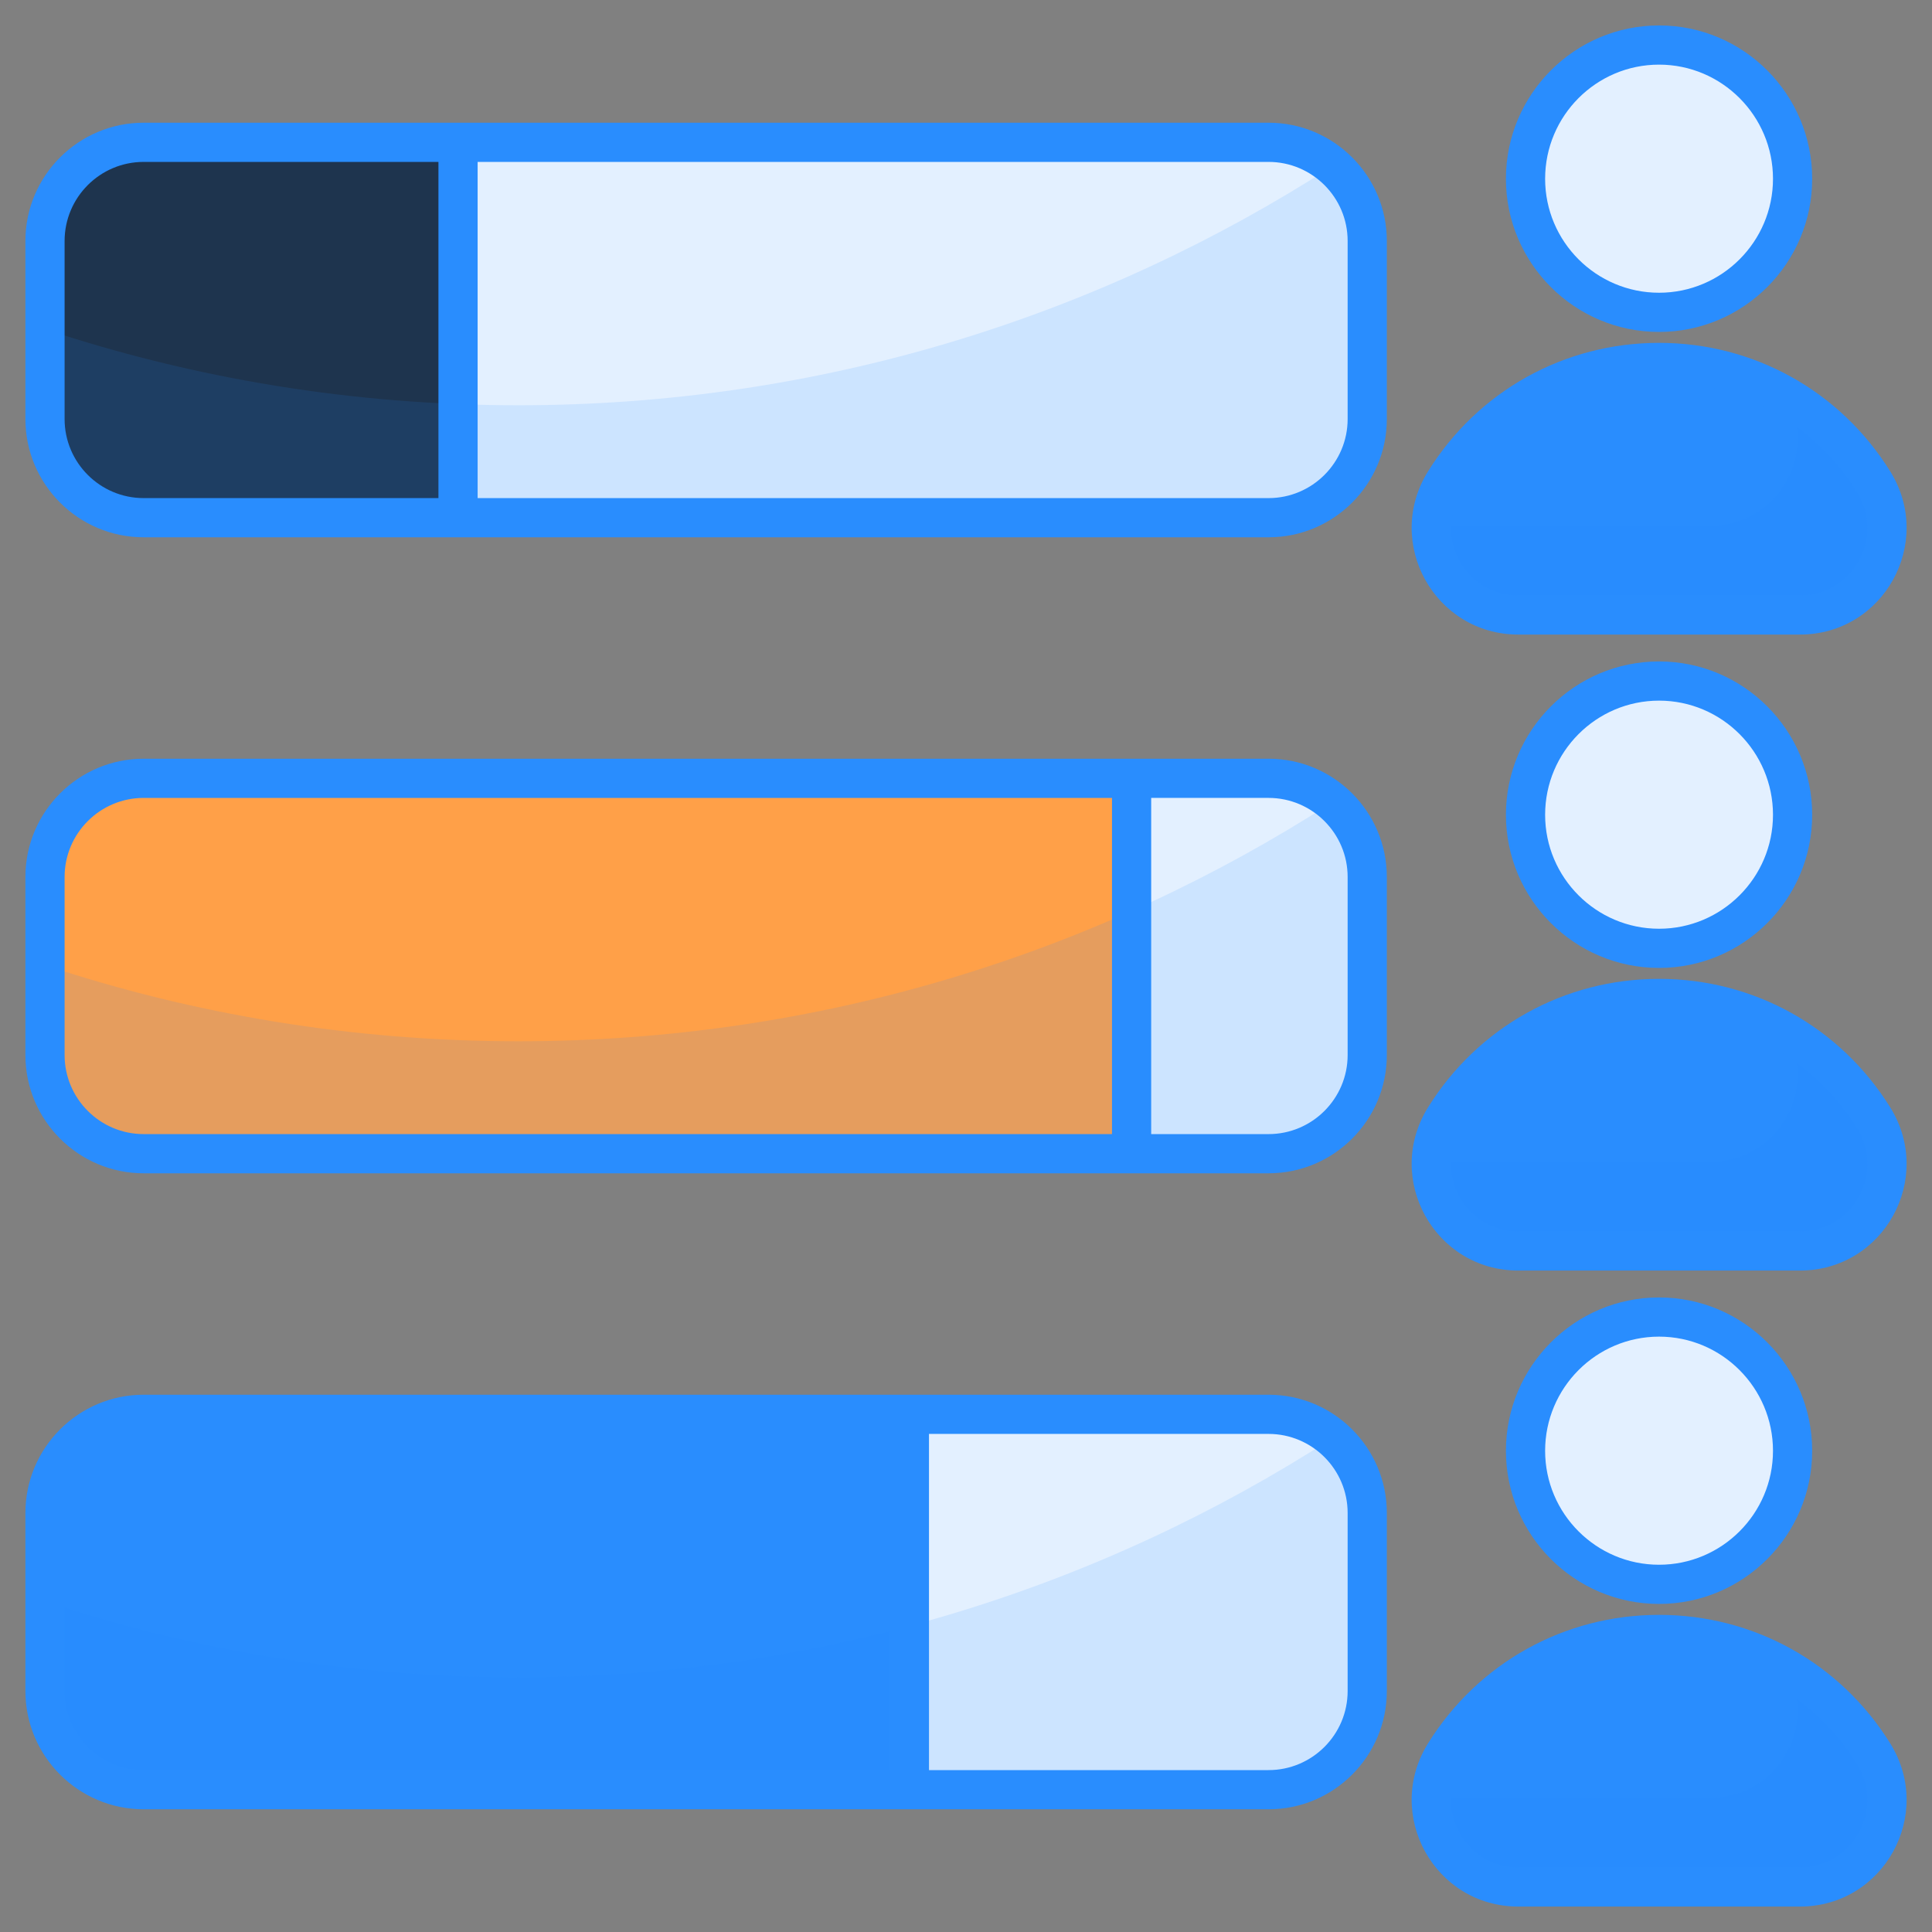
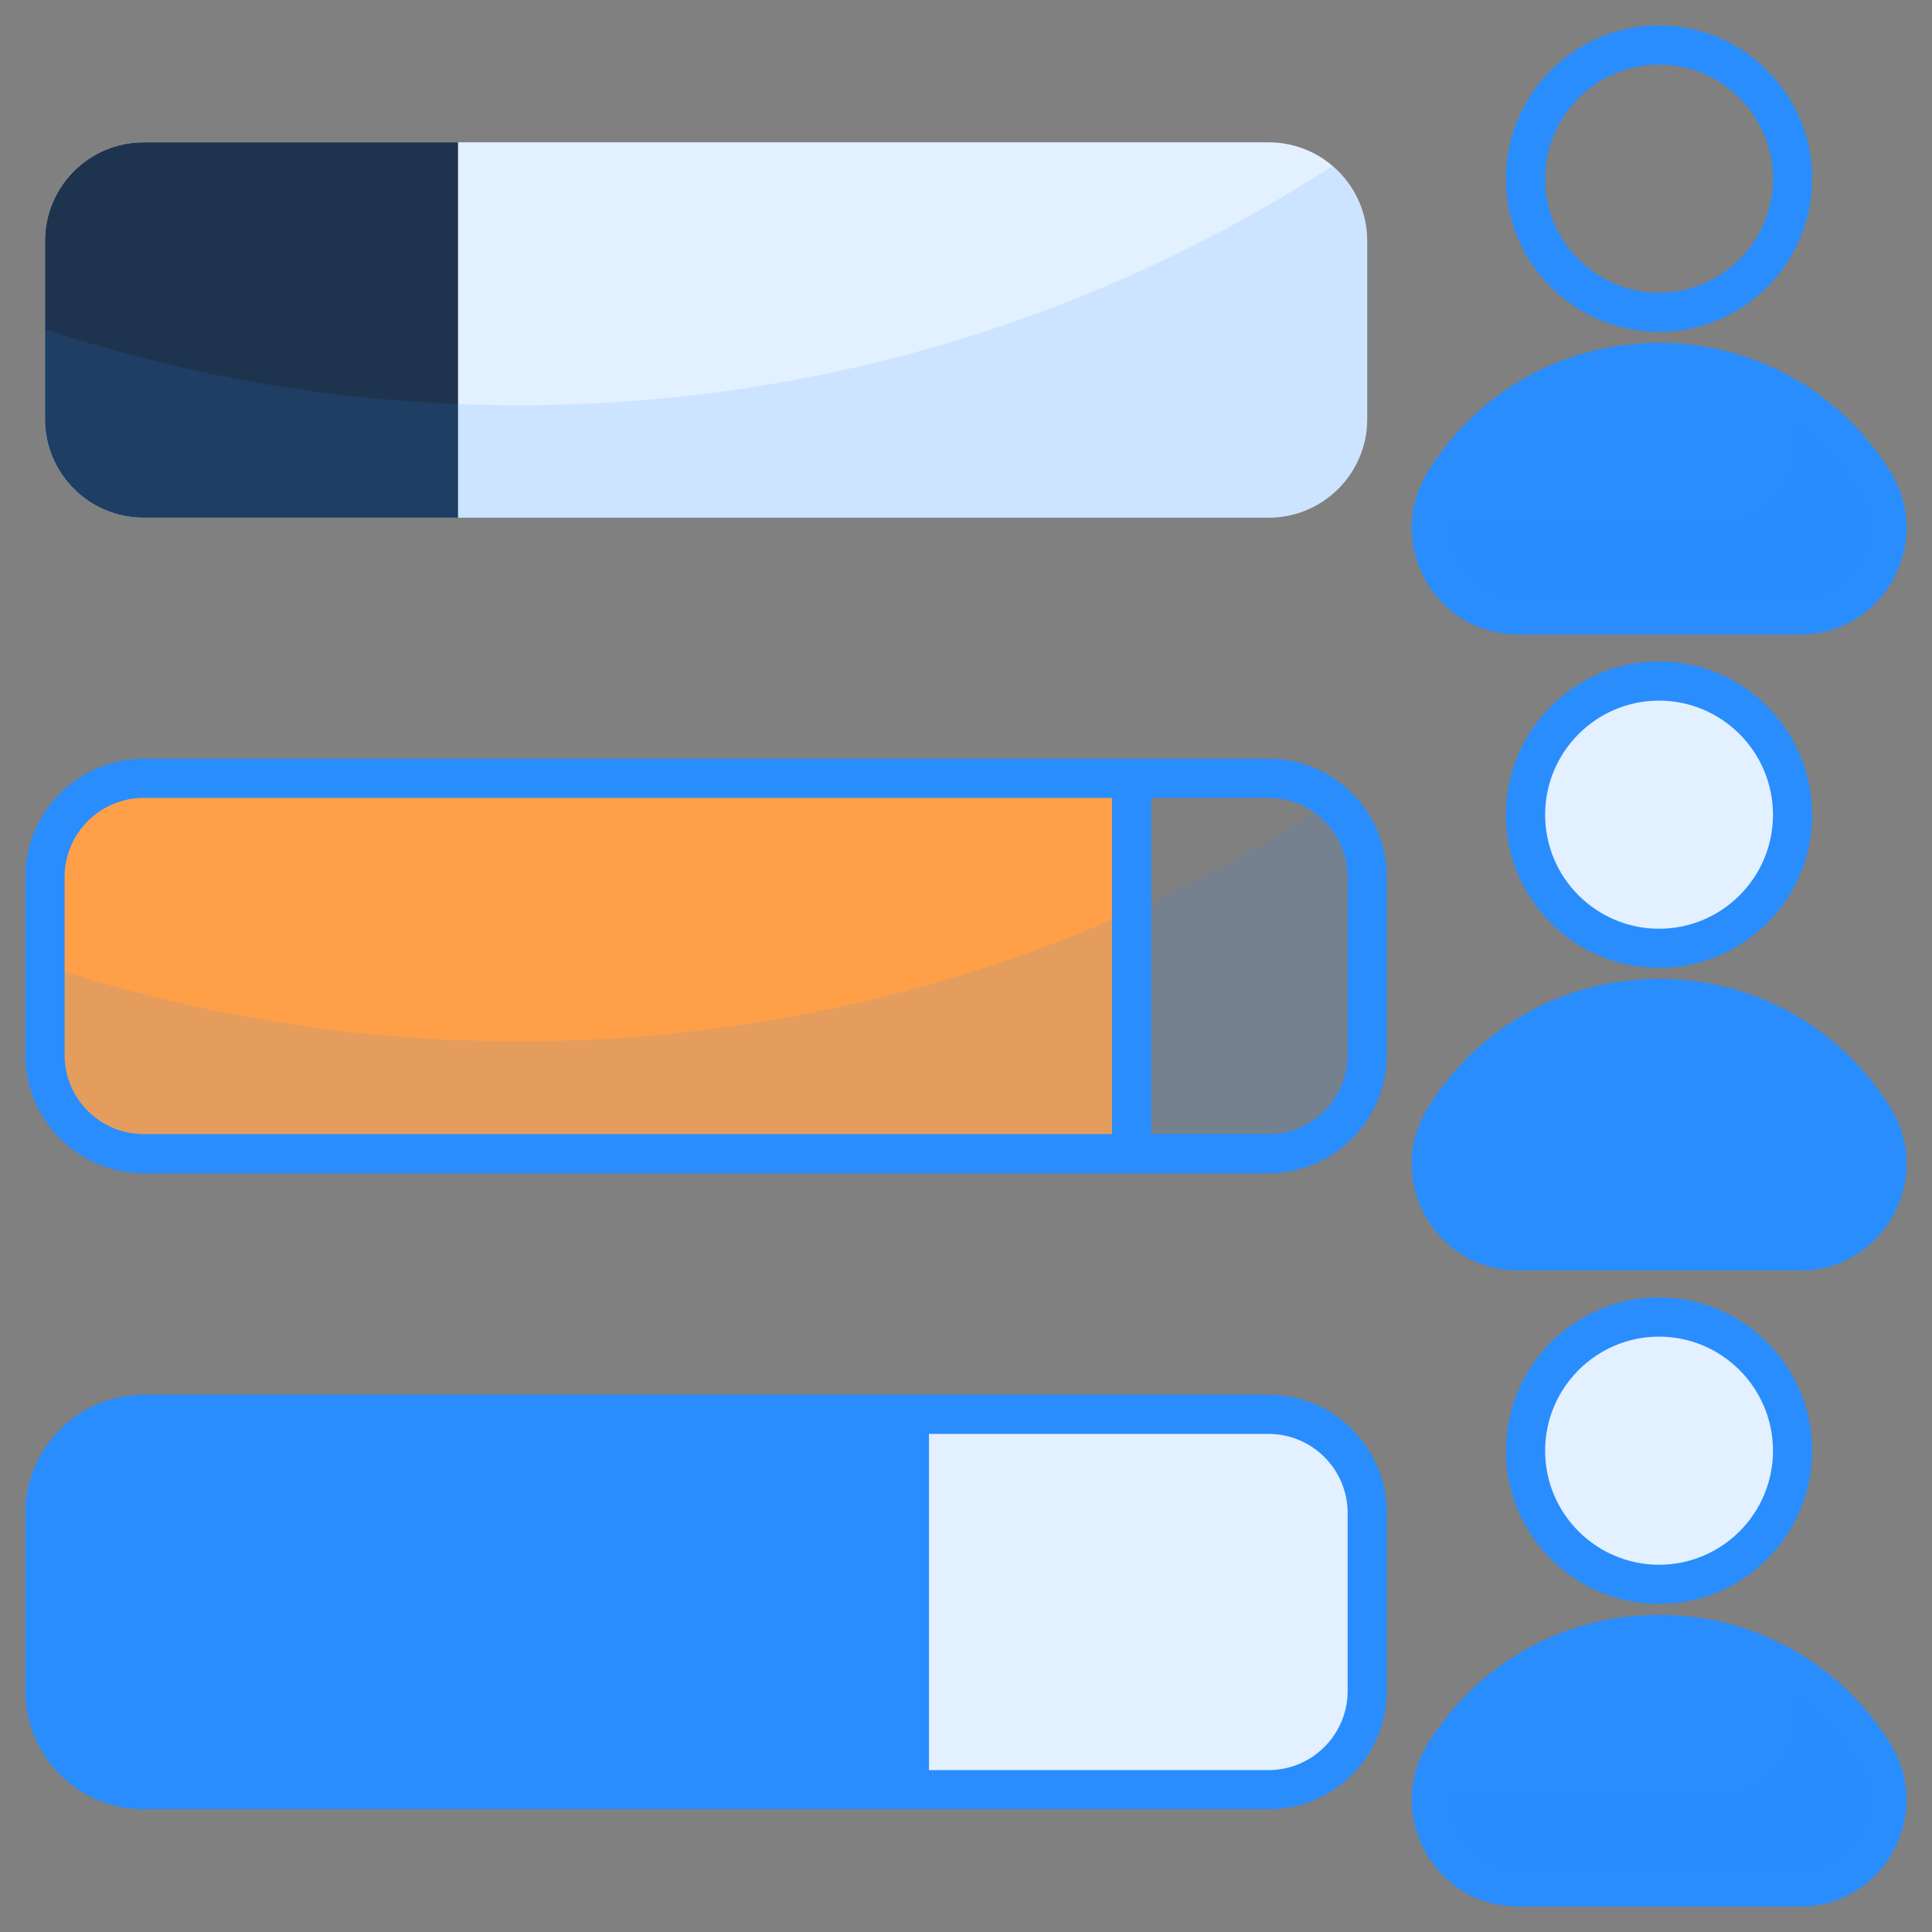
<svg xmlns="http://www.w3.org/2000/svg" enable-background="new 0 0 512 512" height="300" viewBox="0 0 512 512" width="300" version="1.1">
  <rect x="0" y="0" width="512" height="512" fill="#808080" stroke="none" />
  <g transform="matrix(1,0,0,1,0,0)">
    <g id="_x34_2_Vote_Counting">
      <g>
-         <path d="m362.33 232.407v47.189c0 14.439-11.705 26.145-26.145 26.145h-298.115c-14.439 0-26.145-11.705-26.145-26.145v-47.189c0-14.439 11.705-26.145 26.145-26.145h298.116c14.439.001 26.144 11.706 26.144 26.145z" fill="#e3f0ff" fill-opacity="1" data-original-color="#e8f1f8ff" stroke="none" stroke-opacity="1" />
        <path d="m299.882 206.263h-261.812c-14.439 0-26.145 11.705-26.145 26.145v47.189c0 14.439 11.705 26.145 26.145 26.145h261.812z" fill="#ffa048" fill-opacity="1" data-original-color="#475da9ff" stroke="none" stroke-opacity="1" />
        <path d="m362.324 232.415v47.175c0 14.445-11.7 26.145-26.145 26.145h-298.113c-14.429 0-26.145-11.7-26.145-26.145v-23.808c39.446 13.089 81.637 20.164 125.478 20.164 79.496 0 153.567-23.285 215.759-63.417 5.604 4.787 9.166 11.912 9.166 19.886z" opacity=".12" fill="#298dfe" fill-opacity="1" data-original-color="#000000ff" stroke="none" stroke-opacity="1" />
        <path d="m477.002 331.518h-74.636c-18.117 0-29.085-19.924-19.517-35.309 11.801-18.975 32.831-31.609 56.82-31.609 23.985 0 45.03 12.63 56.844 31.6 9.58 15.383-1.389 35.318-19.511 35.318z" fill="#298dfe" fill-opacity="1" data-original-color="#0e9c4aff" stroke="none" stroke-opacity="1" />
-         <path d="m476.989 331.522h-74.61c-13.745 0-23.371-11.433-23.077-23.665h74.022c17.612 0 28.457-18.873 20.26-34.048 9.331 5.507 17.234 13.199 22.909 22.404 9.584 15.385-1.387 35.309-19.504 35.309z" opacity=".12" fill="#298dfe" fill-opacity="1" data-original-color="#000000ff" stroke="none" stroke-opacity="1" />
        <path d="m475.054 215.932c0 19.52-15.805 35.387-35.387 35.387-19.52 0-35.387-15.868-35.387-35.387 0-19.583 15.867-35.45 35.387-35.45 19.582 0 35.387 15.868 35.387 35.45z" fill="#e3f0ff" fill-opacity="1" data-original-color="#ebd8aeff" stroke="none" stroke-opacity="1" />
        <path d="m362.33 400.955v47.189c0 14.439-11.705 26.145-26.145 26.145h-298.115c-14.439 0-26.145-11.705-26.145-26.145v-47.189c0-14.439 11.705-26.145 26.145-26.145h298.116c14.439 0 26.144 11.705 26.144 26.145z" fill="#e3f0ff" fill-opacity="1" data-original-color="#e8f1f8ff" stroke="none" stroke-opacity="1" />
        <path d="m240.997 374.81h-202.927c-14.439 0-26.145 11.705-26.145 26.145v47.189c0 14.439 11.705 26.145 26.145 26.145h202.927z" fill="#298dfe" fill-opacity="1" data-original-color="#f78721ff" stroke="none" stroke-opacity="1" />
-         <path d="m362.324 400.962v47.175c0 14.445-11.7 26.145-26.145 26.145h-298.113c-14.429 0-26.145-11.7-26.145-26.145v-23.808c39.446 13.089 81.637 20.164 125.478 20.164 79.496 0 153.567-23.285 215.759-63.417 5.604 4.787 9.166 11.912 9.166 19.886z" opacity=".12" fill="#298dfe" fill-opacity="1" data-original-color="#000000ff" stroke="none" stroke-opacity="1" />
        <path d="m477.002 500.065h-74.636c-18.117 0-29.085-19.924-19.517-35.309 11.801-18.975 32.831-31.609 56.82-31.609 23.985 0 45.03 12.63 56.844 31.6 9.58 15.383-1.389 35.318-19.511 35.318z" fill="#298dfe" fill-opacity="1" data-original-color="#0e9c4aff" stroke="none" stroke-opacity="1" />
        <path d="m476.989 500.069h-74.61c-13.745 0-23.371-11.433-23.077-23.665h74.022c17.612 0 28.457-18.873 20.26-34.048 9.331 5.507 17.234 13.199 22.909 22.404 9.584 15.385-1.387 35.309-19.504 35.309z" opacity=".12" fill="#298dfe" fill-opacity="1" data-original-color="#000000ff" stroke="none" stroke-opacity="1" />
        <path d="m475.054 384.48c0 19.52-15.805 35.387-35.387 35.387-19.52 0-35.387-15.868-35.387-35.387 0-19.583 15.867-35.45 35.387-35.45 19.582-.001 35.387 15.867 35.387 35.45z" fill="#e3f0ff" fill-opacity="1" data-original-color="#ebd8aeff" stroke="none" stroke-opacity="1" />
        <path d="m362.33 63.86v47.189c0 14.439-11.705 26.145-26.145 26.145h-298.115c-14.439 0-26.145-11.705-26.145-26.145v-47.189c0-14.439 11.705-26.145 26.145-26.145h298.116c14.439.001 26.144 11.706 26.144 26.145z" fill="#e3f0ff" fill-opacity="1" data-original-color="#e8f1f8ff" stroke="none" stroke-opacity="1" />
        <path d="m121.385 37.716h-83.315c-14.439 0-26.145 11.705-26.145 26.145v47.189c0 14.439 11.705 26.145 26.145 26.145h83.315z" fill="#1e344e" fill-opacity="1" data-original-color="#f14f4aff" stroke="none" stroke-opacity="1" />
-         <path d="m362.324 63.868v47.175c0 14.445-11.7 26.145-26.145 26.145h-298.113c-14.429 0-26.145-11.7-26.145-26.145v-23.809c39.446 13.089 81.637 20.164 125.478 20.164 79.496 0 153.567-23.285 215.759-63.417 5.604 4.788 9.166 11.913 9.166 19.887z" opacity=".12" fill="#298dfe" fill-opacity="1" data-original-color="#000000ff" stroke="none" stroke-opacity="1" />
+         <path d="m362.324 63.868v47.175c0 14.445-11.7 26.145-26.145 26.145h-298.113c-14.429 0-26.145-11.7-26.145-26.145v-23.809c39.446 13.089 81.637 20.164 125.478 20.164 79.496 0 153.567-23.285 215.759-63.417 5.604 4.788 9.166 11.913 9.166 19.887" opacity=".12" fill="#298dfe" fill-opacity="1" data-original-color="#000000ff" stroke="none" stroke-opacity="1" />
        <path d="m477.002 162.971h-74.636c-18.117 0-29.085-19.924-19.517-35.309 11.801-18.975 32.831-31.609 56.82-31.609 23.985 0 45.03 12.63 56.844 31.6 9.58 15.382-1.389 35.318-19.511 35.318z" fill="#298dfe" fill-opacity="1" data-original-color="#0e9c4aff" stroke="none" stroke-opacity="1" />
        <path d="m476.989 162.975h-74.61c-13.745 0-23.371-11.433-23.077-23.665h74.022c17.612 0 28.457-18.873 20.26-34.048 9.331 5.507 17.234 13.199 22.909 22.404 9.584 15.385-1.387 35.309-19.504 35.309z" opacity=".12" fill="#298dfe" fill-opacity="1" data-original-color="#000000ff" stroke="none" stroke-opacity="1" />
-         <path d="m475.054 47.385c0 19.52-15.805 35.387-35.387 35.387-19.52 0-35.387-15.868-35.387-35.387 0-19.583 15.867-35.45 35.387-35.45 19.582 0 35.387 15.868 35.387 35.45z" fill="#e3f0ff" fill-opacity="1" data-original-color="#ebd8aeff" stroke="none" stroke-opacity="1" />
        <g>
          <path d="m439.667 175.289c-22.374 0-40.58 18.234-40.58 40.643 0 22.377 18.206 40.58 40.58 40.58s40.58-18.203 40.58-40.58c0-22.409-18.206-40.643-40.58-40.643zm0 70.837c-16.649 0-30.194-13.545-30.194-30.194 0-16.684 13.545-30.257 30.194-30.257s30.194 13.573 30.194 30.257c0 16.649-13.545 30.194-30.194 30.194z" fill="#298dfe" fill-opacity="1" data-original-color="#000000ff" stroke="none" stroke-opacity="1" />
          <path d="m480.247 384.479c0-22.41-18.206-40.643-40.58-40.643s-40.58 18.234-40.58 40.643c0 22.377 18.206 40.58 40.58 40.58s40.58-18.203 40.58-40.58zm-70.774 0c0-16.684 13.545-30.257 30.194-30.257s30.194 13.573 30.194 30.257c0 16.649-13.545 30.194-30.194 30.194s-30.194-13.545-30.194-30.194z" fill="#298dfe" fill-opacity="1" data-original-color="#000000ff" stroke="none" stroke-opacity="1" />
          <path d="m439.667 87.966c22.374 0 40.58-18.203 40.58-40.58 0-22.41-18.206-40.643-40.58-40.643s-40.58 18.234-40.58 40.643c0 22.376 18.206 40.58 40.58 40.58zm0-70.838c16.649 0 30.194 13.573 30.194 30.257 0 16.649-13.545 30.194-30.194 30.194s-30.194-13.545-30.194-30.194c0-16.684 13.545-30.257 30.194-30.257z" fill="#298dfe" fill-opacity="1" data-original-color="#000000ff" stroke="none" stroke-opacity="1" />
          <path d="m439.667 259.408c-25.077 0-47.963 12.731-61.225 34.058-11.76 18.903 1.767 43.245 23.921 43.245h74.638c22.194 0 35.679-24.374 23.921-43.257-13.276-21.317-36.178-34.046-61.255-34.046zm37.334 66.917h-74.638c-14.031 0-22.544-15.422-15.102-27.372 11.349-18.259 30.945-29.159 52.406-29.159 21.466 0 41.072 10.898 52.441 29.152 7.442 11.949-1.07 27.379-15.107 27.379z" fill="#298dfe" fill-opacity="1" data-original-color="#000000ff" stroke="none" stroke-opacity="1" />
          <path d="m439.667 427.955c-25.077 0-47.963 12.731-61.225 34.058-11.76 18.903 1.767 43.245 23.921 43.245h74.638c22.194 0 35.679-24.374 23.921-43.257-13.276-21.318-36.178-34.046-61.255-34.046zm37.334 66.917h-74.638c-14.031 0-22.544-15.422-15.102-27.372 11.354-18.259 30.945-29.159 52.406-29.159 21.466 0 41.072 10.898 52.441 29.152 7.442 11.948-1.07 27.379-15.107 27.379z" fill="#298dfe" fill-opacity="1" data-original-color="#000000ff" stroke="none" stroke-opacity="1" />
          <path d="m402.363 168.164h74.638c22.194 0 35.679-24.374 23.921-43.257-13.276-21.317-36.178-34.046-61.255-34.046s-47.963 12.731-61.225 34.058c-11.759 18.903 1.767 43.245 23.921 43.245zm-15.102-37.758c11.349-18.259 30.945-29.159 52.406-29.159 21.466 0 41.072 10.898 52.441 29.152 7.442 11.949-1.07 27.379-15.107 27.379h-74.638c-14.031 0-22.544-15.422-15.102-27.372z" fill="#298dfe" fill-opacity="1" data-original-color="#000000ff" stroke="none" stroke-opacity="1" />
          <path d="m336.184 201.069h-298.116c-17.278 0-31.335 14.057-31.335 31.338v.003 47.188c0 17.28 14.057 31.338 31.335 31.338h298.116c17.283 0 31.34-14.057 31.34-31.338v-47.19c0-17.282-14.057-31.339-31.34-31.339zm-298.116 99.479c-11.552 0-20.949-9.399-20.949-20.952v-47.188c0-11.552 9.397-20.952 20.949-20.952h256.623v89.091h-256.623zm319.07-20.952c0 11.552-9.402 20.952-20.954 20.952h-31.107v-89.094h31.107c11.552 0 20.954 9.399 20.954 20.952z" fill="#298dfe" fill-opacity="1" data-original-color="#000000ff" stroke="none" stroke-opacity="1" />
          <path d="m336.184 369.618c-34.347 0-263.934 0-298.116 0-17.278 0-31.335 14.057-31.335 31.338v47.188c0 17.28 14.057 31.338 31.335 31.338h298.116c17.283 0 31.34-14.057 31.34-31.338v-47.188c0-17.281-14.057-31.338-31.34-31.338zm-298.116 99.477c-11.552 0-20.949-9.4-20.949-20.952v-47.188c0-11.552 9.397-20.952 20.949-20.952h197.737v89.091h-197.737zm319.07-20.952c0 11.552-9.402 20.952-20.954 20.952h-89.994v-89.091h89.994c11.552 0 20.954 9.399 20.954 20.952z" fill="#298dfe" fill-opacity="1" data-original-color="#000000ff" stroke="none" stroke-opacity="1" />
-           <path d="m336.184 32.522c-38.262 0-263.404 0-298.116 0-17.278 0-31.335 14.057-31.335 31.338v47.19c0 17.28 14.057 31.338 31.335 31.338h298.116c17.283 0 31.34-14.057 31.34-31.338v-47.19c0-17.281-14.057-31.338-31.34-31.338zm-298.116 99.479c-11.552 0-20.949-9.399-20.949-20.952v-47.189c0-11.552 9.397-20.952 20.949-20.952h78.122v89.094h-78.122zm319.07-20.951c0 11.552-9.402 20.952-20.954 20.952h-209.608v-89.094h209.608c11.552 0 20.954 9.399 20.954 20.952z" fill="#298dfe" fill-opacity="1" data-original-color="#000000ff" stroke="none" stroke-opacity="1" />
        </g>
      </g>
    </g>
  </g>
</svg>